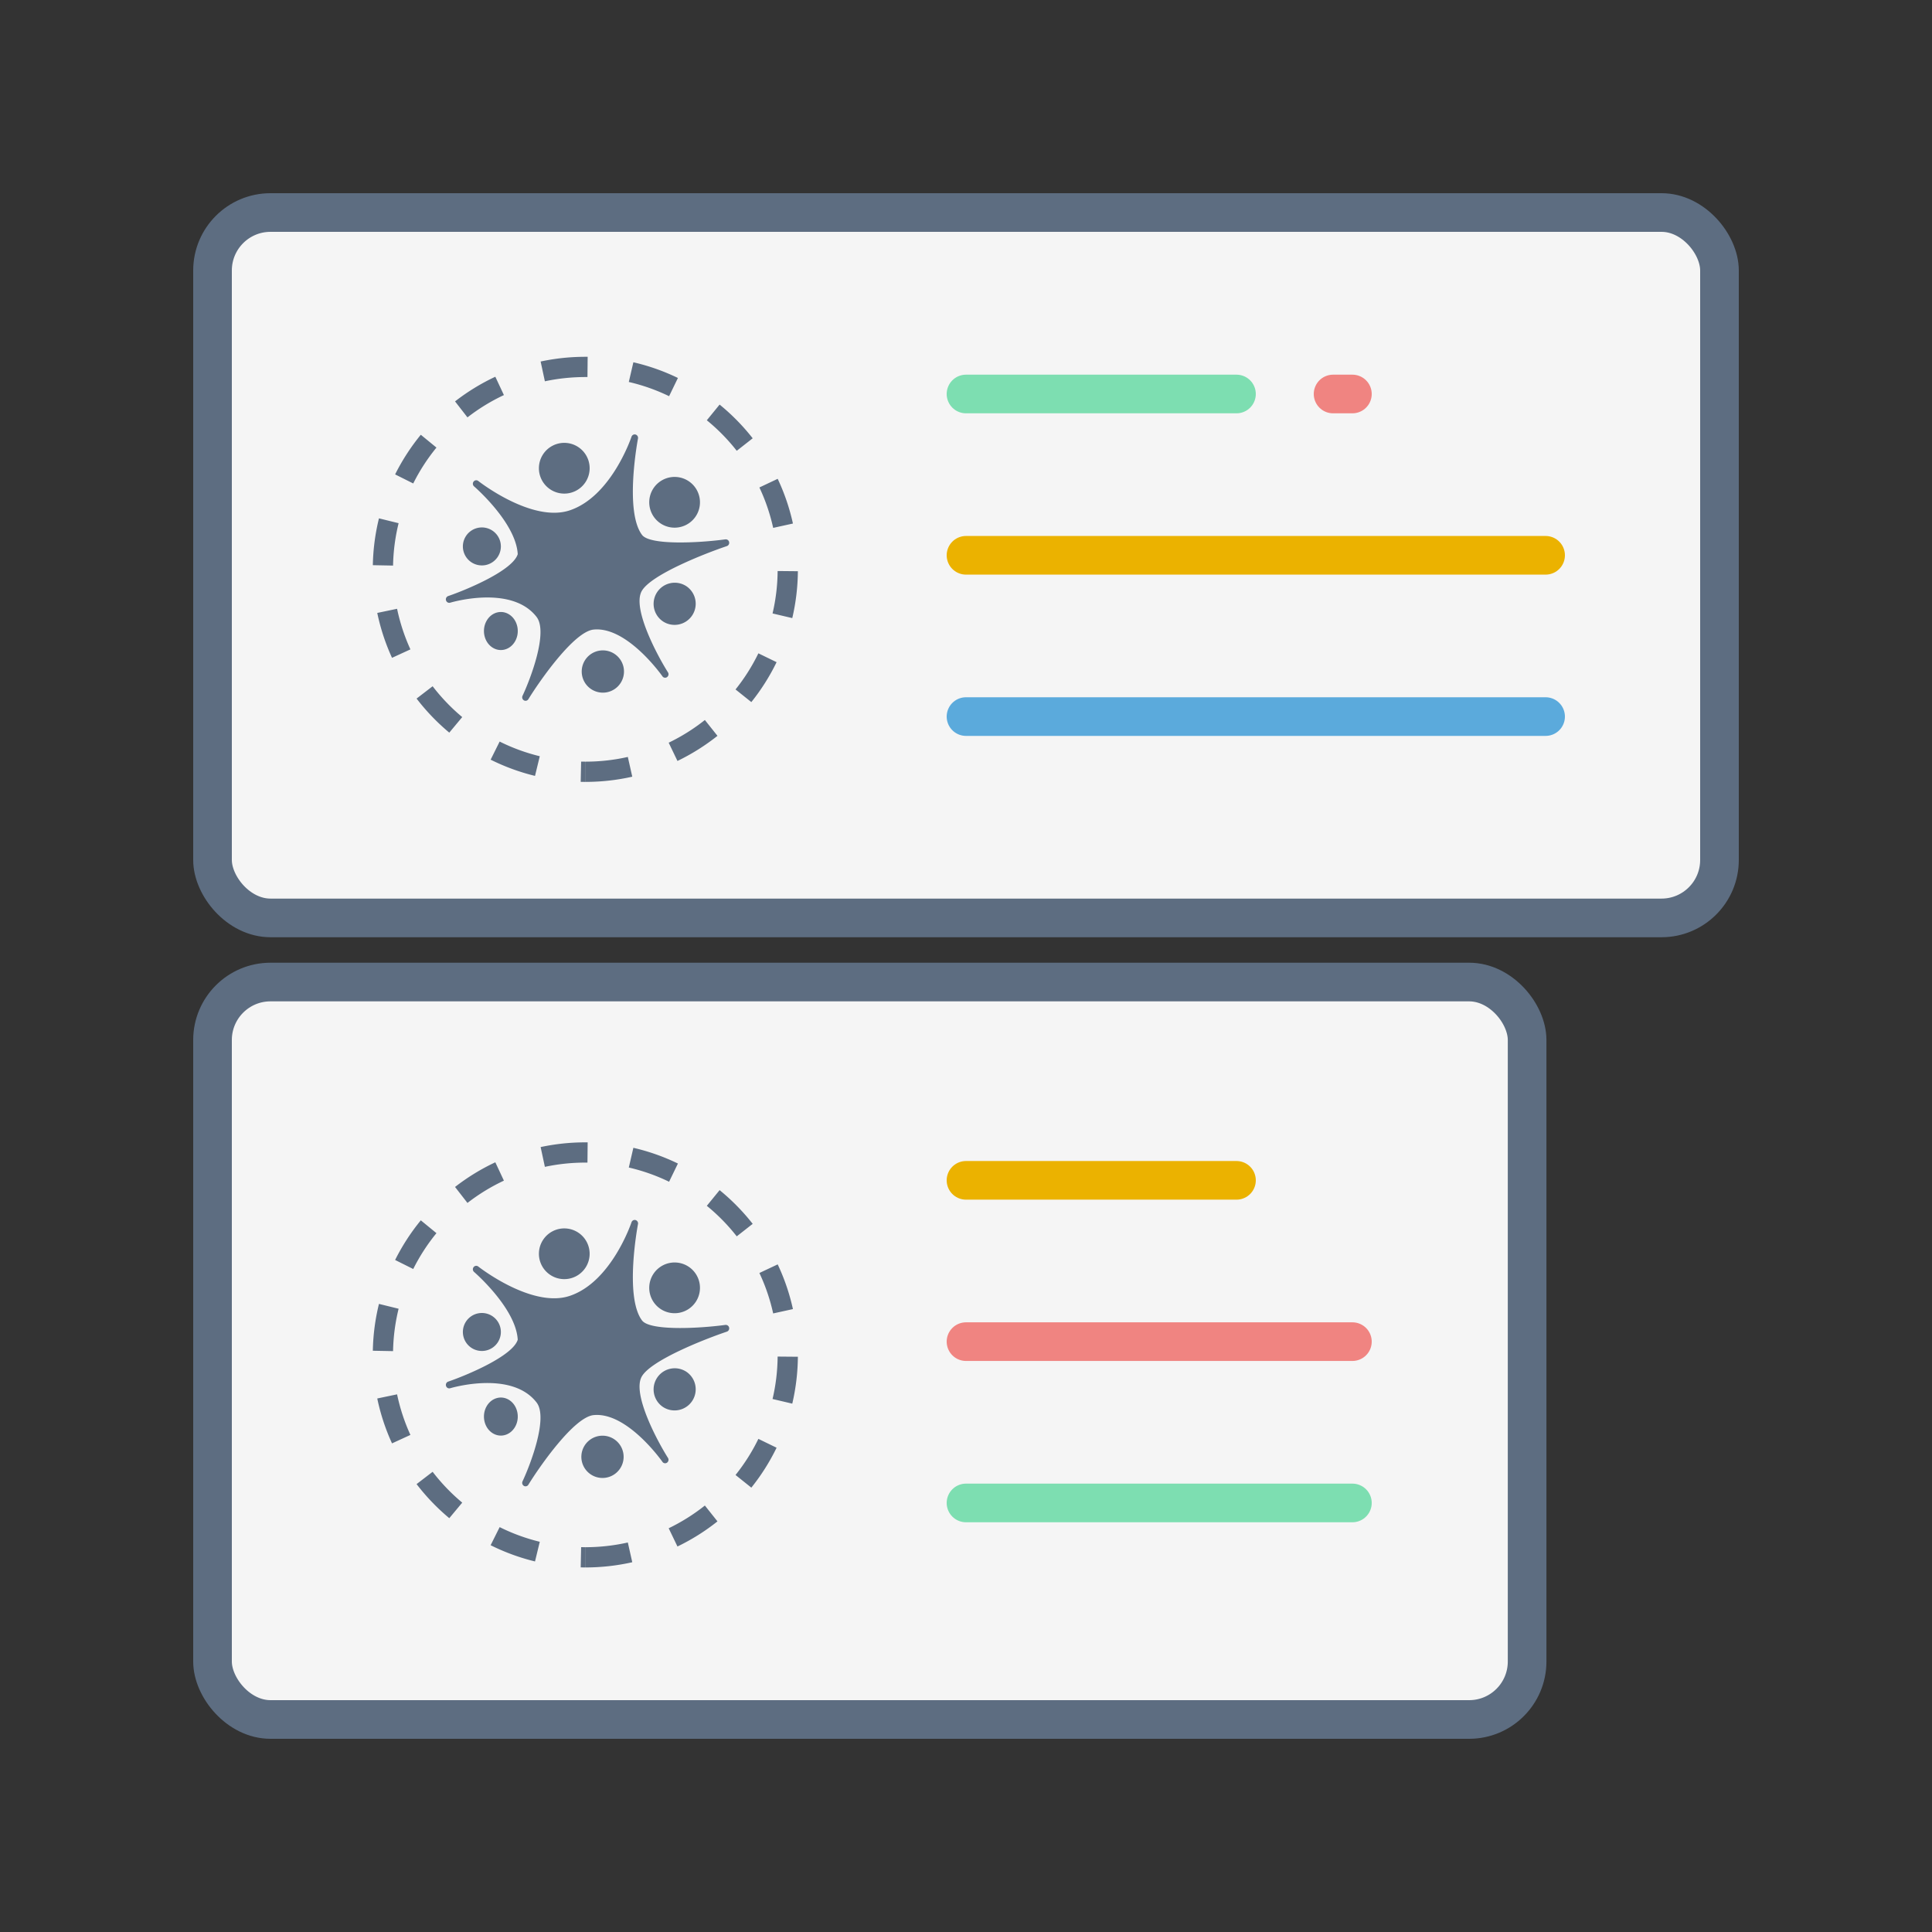
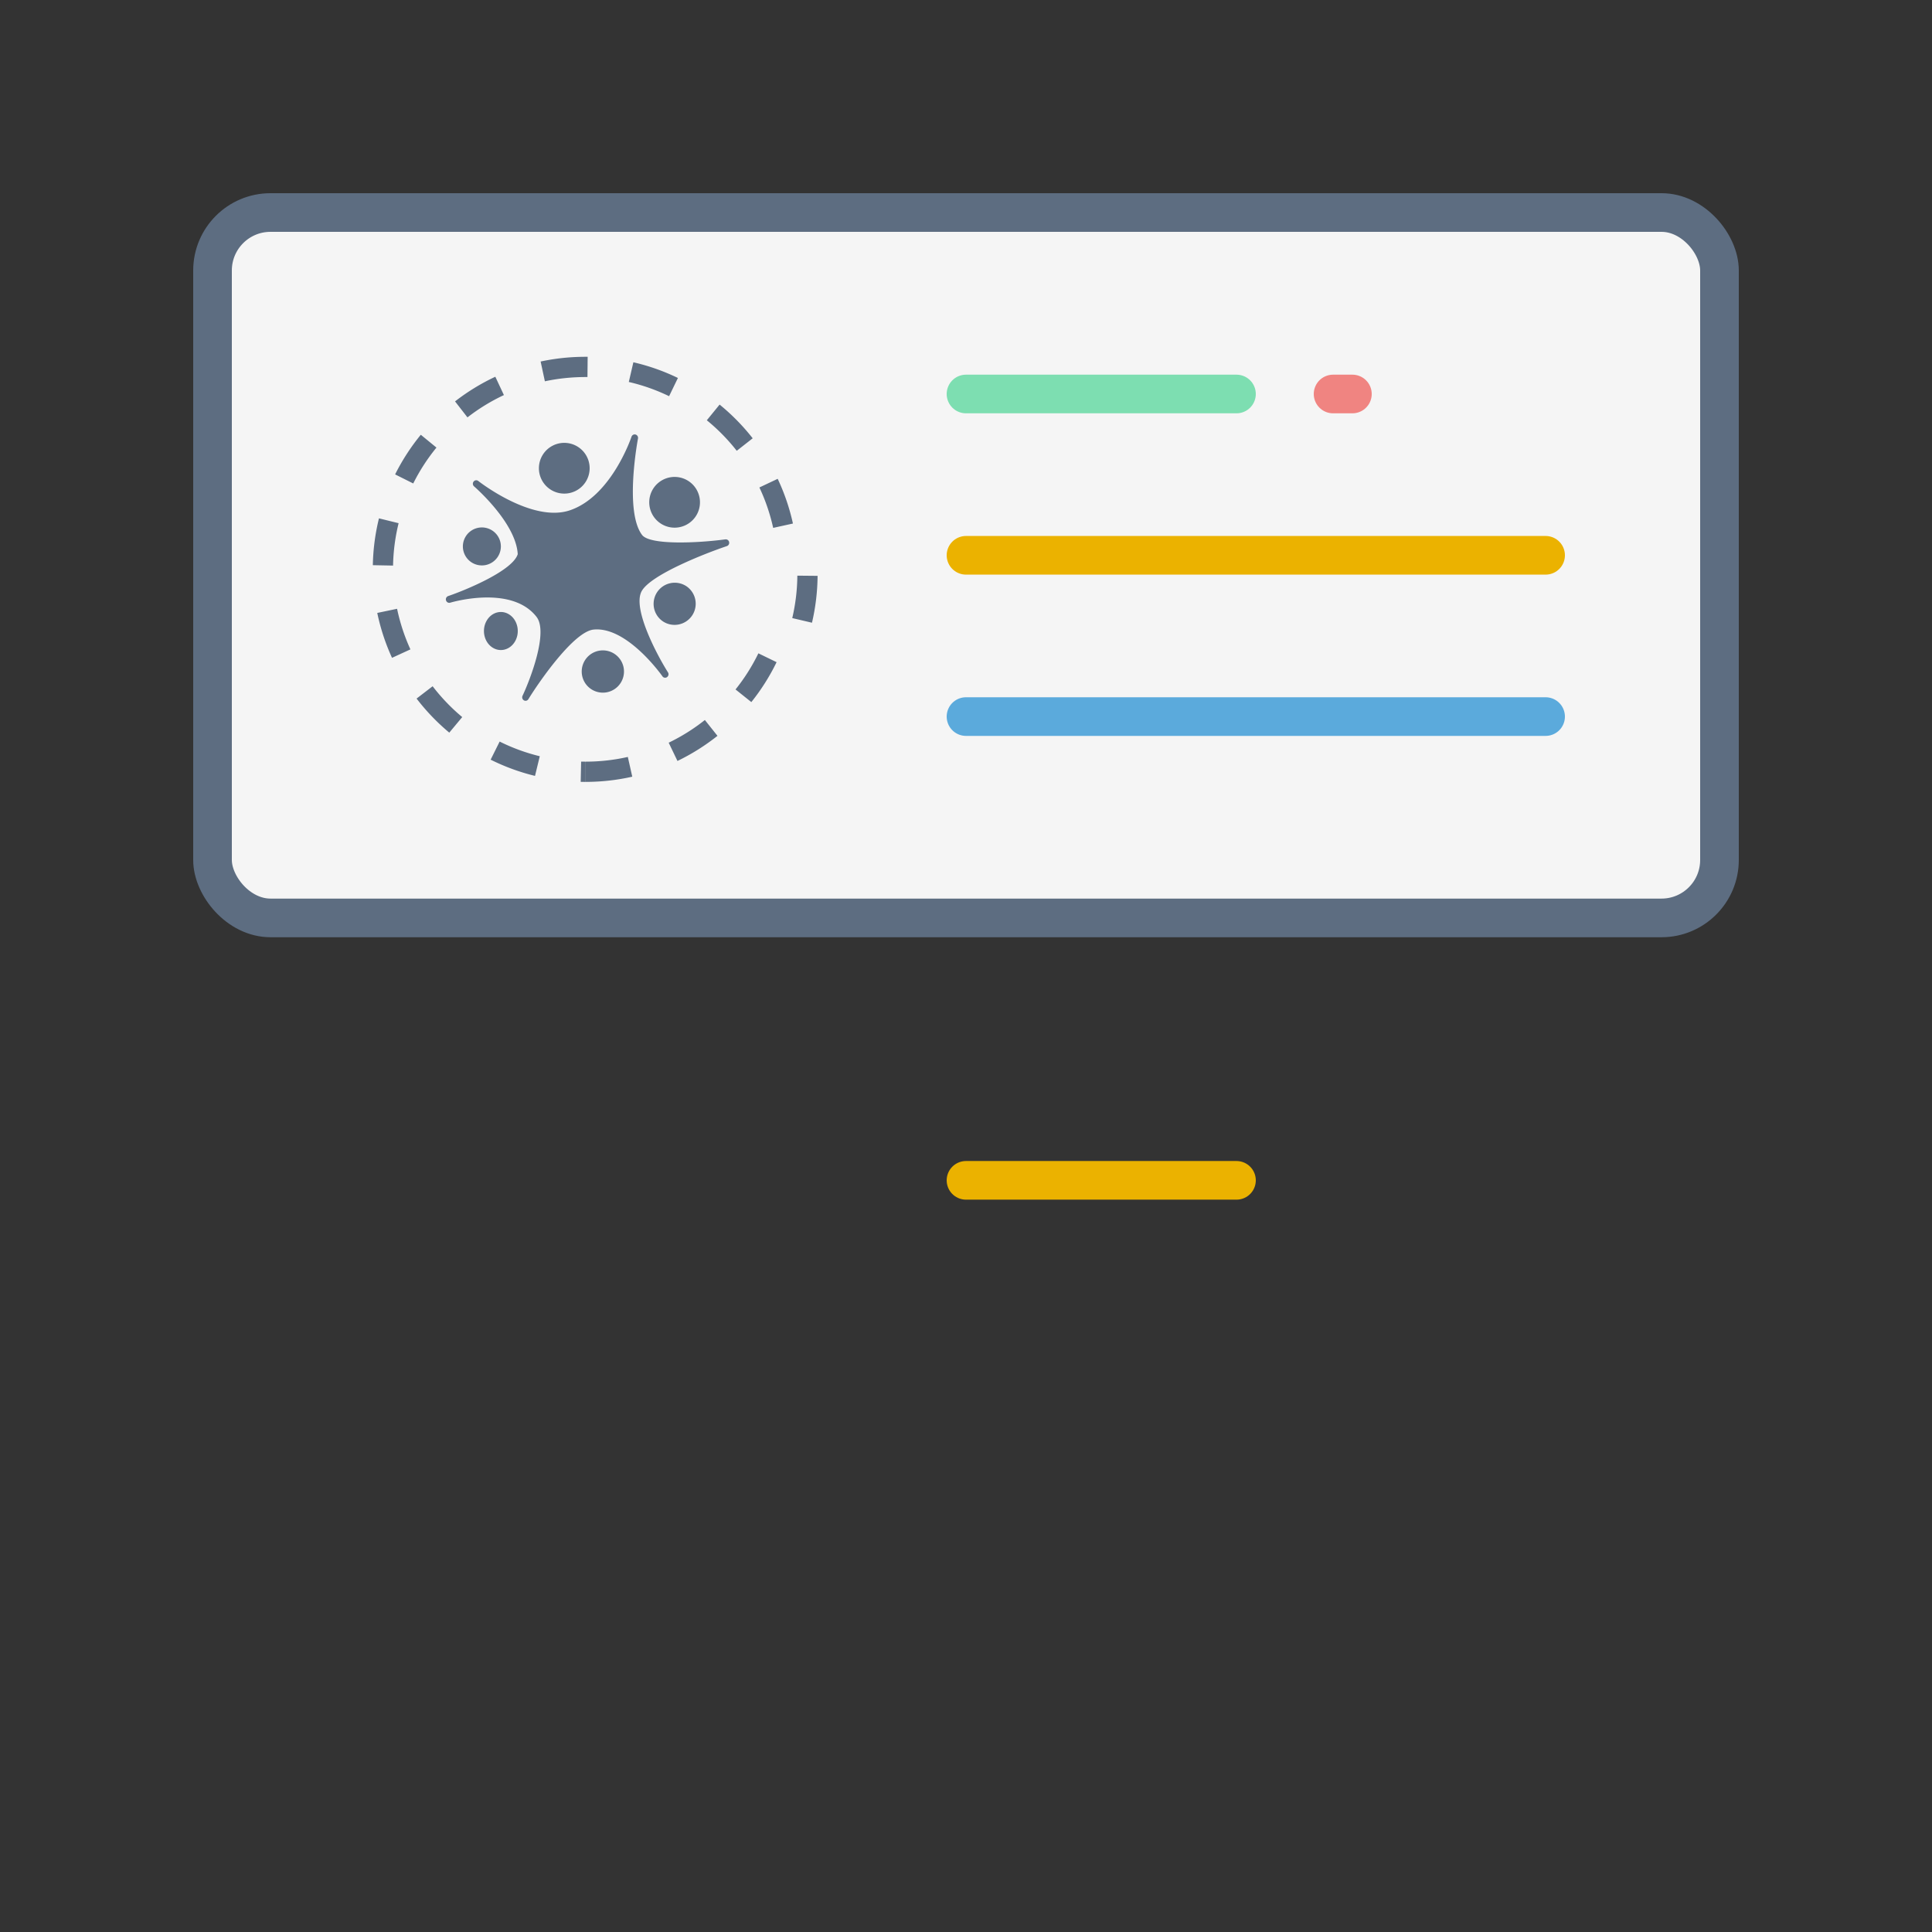
<svg xmlns="http://www.w3.org/2000/svg" width="100" height="100" viewBox="0 0 100 100">
  <rect x="0" y="0" width="100" height="100" fill="#333333" stroke="none" />
  <title>design-categories-banner-ad-design</title>
  <g fill="none" fill-rule="evenodd">
    <g transform="translate(11 11)">
      <rect stroke="#5D6D81" stroke-width="2" fill="#F5F5F5" width="78" height="36.511" rx="3" />
-       <path d="M19.297 29.47v-1.047c.747 0 1.483-.082 2.199-.244l.23 1.022c-.79.179-1.604.27-2.429.27zm4.768-1.084l-.454-.944a9.959 9.959 0 0 0 1.873-1.175l.652.82c-.64.508-1.334.944-2.07 1.3zm3.824-3.046l-.818-.654a9.96 9.96 0 0 0 1.183-1.87l.942.458a11.008 11.008 0 0 1-1.307 2.066zm2.118-4.348l-1.02-.24a9.926 9.926 0 0 0 .263-2.196l1.048.01a11.025 11.025 0 0 1-.29 2.426zm.035-4.894l-1.023.225a9.876 9.876 0 0 0-.713-2.092l.947-.447c.348.738.613 1.513.789 2.314zm-2.083-4.412l-.825.647a10.016 10.016 0 0 0-1.549-1.58l.662-.812a11.064 11.064 0 0 1 1.712 1.745zm-3.87-3.122l-.457.943a9.877 9.877 0 0 0-2.085-.736l.236-1.02c.799.184 1.572.457 2.306.813zm-4.672-1.095l-.01 1.047H19.3c-.713 0-1.414.074-2.097.22l-.22-1.024a11.05 11.05 0 0 1 2.317-.244h.117zM14.638 8.5l.444.949a9.954 9.954 0 0 0-1.886 1.155l-.643-.828c.645-.501 1.344-.93 2.085-1.276zm-3.857 3.003l.81.664a9.965 9.965 0 0 0-1.202 1.857l-.938-.469c.366-.731.812-1.42 1.33-2.052zM8.615 15.83l1.017.25a9.965 9.965 0 0 0-.287 2.194l-1.047-.02a10.97 10.97 0 0 1 .317-2.424zm-.088 4.895l1.026-.214c.152.727.384 1.43.69 2.101l-.952.437a10.95 10.95 0 0 1-.764-2.324zm2.035 4.433l.831-.638c.45.587.964 1.123 1.532 1.596l-.67.805a11.064 11.064 0 0 1-1.693-1.763zm3.833 3.163l.467-.938a9.84 9.84 0 0 0 2.077.759l-.247 1.018a10.926 10.926 0 0 1-2.297-.84zm4.662 1.147l.022-1.048.214.003v1.048c-.079 0-.158-.001-.236-.003zm7.49-12.55a.175.175 0 0 1 .192.138.18.18 0 0 1-.116.21c-1.072.359-3.953 1.478-4.414 2.34-.484.903.821 3.335 1.365 4.195a.183.183 0 0 1-.048.246.17.17 0 0 1-.24-.043c-.017-.026-1.826-2.595-3.563-2.417-1.011.103-2.778 2.635-3.374 3.602a.173.173 0 0 1-.147.084.169.169 0 0 1-.084-.023.183.183 0 0 1-.072-.235c.408-.867 1.336-3.29.729-4.08-1.3-1.69-4.44-.75-4.472-.74a.173.173 0 0 1-.216-.118.18.18 0 0 1 .111-.225c.92-.314 3.337-1.312 3.6-2.169-.093-1.633-2.237-3.488-2.26-3.507a.183.183 0 0 1-.024-.25.17.17 0 0 1 .242-.03c.028.022 2.773 2.172 4.73 1.521 2.16-.719 3.19-3.78 3.2-3.81.03-.09.122-.14.21-.116a.18.18 0 0 1 .126.208c-.007.037-.713 3.76.21 4.988.402.535 2.86.425 4.315.23zm-1.934-3.033a1.313 1.313 0 1 1-1.43 2.202 1.313 1.313 0 0 1 1.43-2.202zm-10.137 2.573a.982.982 0 0 1 .289 1.362.983.983 0 1 1-.289-1.362zm.925 4.378c.405.295.521.905.258 1.361-.264.457-.805.586-1.211.29s-.52-.905-.258-1.361c.264-.457.805-.587 1.211-.29zm5.371 1.987a1.094 1.094 0 1 1-1.19 1.835 1.094 1.094 0 0 1 1.19-1.835zm3.722-3.502a1.094 1.094 0 1 1-1.191 1.835 1.094 1.094 0 0 1 1.19-1.835zm-5.572-7.187a1.312 1.312 0 1 1-1.43 2.203 1.312 1.312 0 1 1 1.43-2.203z" fill="#5D6D81" fill-rule="nonzero" />
+       <path d="M19.297 29.47v-1.047c.747 0 1.483-.082 2.199-.244l.23 1.022c-.79.179-1.604.27-2.429.27zm4.768-1.084l-.454-.944a9.959 9.959 0 0 0 1.873-1.175l.652.82c-.64.508-1.334.944-2.07 1.3zm3.824-3.046l-.818-.654a9.96 9.96 0 0 0 1.183-1.87l.942.458a11.008 11.008 0 0 1-1.307 2.066zm2.118-4.348a9.926 9.926 0 0 0 .263-2.196l1.048.01a11.025 11.025 0 0 1-.29 2.426zm.035-4.894l-1.023.225a9.876 9.876 0 0 0-.713-2.092l.947-.447c.348.738.613 1.513.789 2.314zm-2.083-4.412l-.825.647a10.016 10.016 0 0 0-1.549-1.58l.662-.812a11.064 11.064 0 0 1 1.712 1.745zm-3.87-3.122l-.457.943a9.877 9.877 0 0 0-2.085-.736l.236-1.02c.799.184 1.572.457 2.306.813zm-4.672-1.095l-.01 1.047H19.3c-.713 0-1.414.074-2.097.22l-.22-1.024a11.05 11.05 0 0 1 2.317-.244h.117zM14.638 8.5l.444.949a9.954 9.954 0 0 0-1.886 1.155l-.643-.828c.645-.501 1.344-.93 2.085-1.276zm-3.857 3.003l.81.664a9.965 9.965 0 0 0-1.202 1.857l-.938-.469c.366-.731.812-1.42 1.33-2.052zM8.615 15.83l1.017.25a9.965 9.965 0 0 0-.287 2.194l-1.047-.02a10.97 10.97 0 0 1 .317-2.424zm-.088 4.895l1.026-.214c.152.727.384 1.43.69 2.101l-.952.437a10.95 10.95 0 0 1-.764-2.324zm2.035 4.433l.831-.638c.45.587.964 1.123 1.532 1.596l-.67.805a11.064 11.064 0 0 1-1.693-1.763zm3.833 3.163l.467-.938a9.84 9.84 0 0 0 2.077.759l-.247 1.018a10.926 10.926 0 0 1-2.297-.84zm4.662 1.147l.022-1.048.214.003v1.048c-.079 0-.158-.001-.236-.003zm7.49-12.55a.175.175 0 0 1 .192.138.18.18 0 0 1-.116.21c-1.072.359-3.953 1.478-4.414 2.34-.484.903.821 3.335 1.365 4.195a.183.183 0 0 1-.048.246.17.17 0 0 1-.24-.043c-.017-.026-1.826-2.595-3.563-2.417-1.011.103-2.778 2.635-3.374 3.602a.173.173 0 0 1-.147.084.169.169 0 0 1-.084-.023.183.183 0 0 1-.072-.235c.408-.867 1.336-3.29.729-4.08-1.3-1.69-4.44-.75-4.472-.74a.173.173 0 0 1-.216-.118.18.18 0 0 1 .111-.225c.92-.314 3.337-1.312 3.6-2.169-.093-1.633-2.237-3.488-2.26-3.507a.183.183 0 0 1-.024-.25.17.17 0 0 1 .242-.03c.028.022 2.773 2.172 4.73 1.521 2.16-.719 3.19-3.78 3.2-3.81.03-.09.122-.14.21-.116a.18.18 0 0 1 .126.208c-.007.037-.713 3.76.21 4.988.402.535 2.86.425 4.315.23zm-1.934-3.033a1.313 1.313 0 1 1-1.43 2.202 1.313 1.313 0 0 1 1.43-2.202zm-10.137 2.573a.982.982 0 0 1 .289 1.362.983.983 0 1 1-.289-1.362zm.925 4.378c.405.295.521.905.258 1.361-.264.457-.805.586-1.211.29s-.52-.905-.258-1.361c.264-.457.805-.587 1.211-.29zm5.371 1.987a1.094 1.094 0 1 1-1.19 1.835 1.094 1.094 0 0 1 1.19-1.835zm3.722-3.502a1.094 1.094 0 1 1-1.191 1.835 1.094 1.094 0 0 1 1.19-1.835zm-5.572-7.187a1.312 1.312 0 1 1-1.43 2.203 1.312 1.312 0 1 1 1.43-2.203z" fill="#5D6D81" fill-rule="nonzero" />
      <path d="M39 9.393h14" stroke="#7DDEB1" stroke-width="2" stroke-linecap="round" />
      <path d="M58 9.393h1" stroke="#F08481" stroke-width="2" stroke-linecap="round" />
      <path d="M39 17.742h30" stroke="#EBB200" stroke-width="2" stroke-linecap="round" />
      <path d="M39 26.09h30" stroke="#5BAADC" stroke-width="2" stroke-linecap="round" />
    </g>
    <g transform="translate(11 50.83)">
-       <rect stroke="#5D6D81" stroke-width="2" fill="#F5F5F5" width="68.043" height="38.17" rx="3" />
-       <path d="M19.297 30.3v-1.047c.747 0 1.483-.083 2.199-.244l.23 1.022c-.79.178-1.604.27-2.429.27zm4.768-1.084l-.454-.944a9.959 9.959 0 0 0 1.873-1.176l.652.82c-.64.51-1.334.945-2.07 1.3zm3.824-3.046l-.818-.655a9.96 9.96 0 0 0 1.183-1.869l.942.458a11.008 11.008 0 0 1-1.307 2.066zm2.118-4.348l-1.02-.24c.168-.714.257-1.45.263-2.196l1.048.009a11.025 11.025 0 0 1-.29 2.427zm.035-4.894l-1.023.225a9.876 9.876 0 0 0-.713-2.093l.947-.446c.348.737.613 1.513.789 2.314zm-2.083-4.412l-.825.647a10.016 10.016 0 0 0-1.549-1.58l.662-.812a11.064 11.064 0 0 1 1.712 1.745zm-3.87-3.122l-.457.943a9.877 9.877 0 0 0-2.085-.736l.236-1.021c.799.185 1.572.458 2.306.814zm-4.672-1.095l-.01 1.047H19.3c-.713 0-1.414.074-2.097.22l-.22-1.024a11.05 11.05 0 0 1 2.317-.244h.117zM14.638 9.33l.444.95a9.954 9.954 0 0 0-1.886 1.154l-.643-.827c.645-.501 1.344-.93 2.085-1.277zm-3.857 3.004l.81.664a9.965 9.965 0 0 0-1.202 1.856l-.938-.468c.366-.731.812-1.42 1.33-2.052zM8.615 16.66l1.017.25a9.965 9.965 0 0 0-.287 2.194l-1.047-.02a10.97 10.97 0 0 1 .317-2.424zm-.088 4.895l1.026-.214c.152.727.384 1.43.69 2.1l-.952.438a10.95 10.95 0 0 1-.764-2.324zm2.035 4.432l.831-.637c.45.587.964 1.122 1.532 1.596l-.67.805a11.064 11.064 0 0 1-1.693-1.764zm3.833 3.163l.467-.937c.66.329 1.357.584 2.077.759l-.247 1.018a10.926 10.926 0 0 1-2.297-.84zm4.662 1.148l.022-1.048.214.003V30.3c-.079 0-.158 0-.236-.002zm7.49-12.55a.175.175 0 0 1 .192.138.18.18 0 0 1-.116.21c-1.072.359-3.953 1.478-4.414 2.339-.484.904.821 3.335 1.365 4.196a.183.183 0 0 1-.048.246.17.17 0 0 1-.24-.044c-.017-.026-1.826-2.595-3.563-2.417-1.011.103-2.778 2.636-3.374 3.603a.173.173 0 0 1-.147.083.169.169 0 0 1-.084-.022.183.183 0 0 1-.072-.236c.408-.866 1.336-3.289.729-4.079-1.3-1.69-4.44-.75-4.472-.74a.173.173 0 0 1-.216-.119.18.18 0 0 1 .111-.224c.92-.315 3.337-1.312 3.6-2.169-.093-1.633-2.237-3.488-2.26-3.507a.183.183 0 0 1-.024-.25.17.17 0 0 1 .242-.03c.028.022 2.773 2.172 4.73 1.52 2.16-.718 3.19-3.78 3.2-3.81.03-.09.122-.14.21-.116a.18.18 0 0 1 .126.209c-.007.037-.713 3.76.21 4.988.402.535 2.86.425 4.315.23zm-1.934-3.033a1.313 1.313 0 1 1-1.43 2.202 1.313 1.313 0 0 1 1.43-2.202zm-10.137 2.573a.982.982 0 0 1 .289 1.362.983.983 0 1 1-.289-1.362zm.925 4.377c.405.296.521.906.258 1.362-.264.457-.805.586-1.211.29s-.52-.906-.258-1.362c.264-.456.805-.586 1.211-.29zm5.371 1.987a1.094 1.094 0 1 1-1.19 1.836 1.094 1.094 0 0 1 1.19-1.836zm3.722-3.501a1.094 1.094 0 1 1-1.191 1.835 1.094 1.094 0 0 1 1.19-1.835zm-5.572-7.187a1.312 1.312 0 1 1-1.43 2.202 1.312 1.312 0 1 1 1.43-2.202z" fill="#5D6D81" fill-rule="nonzero" />
      <path d="M39 10.264h14" stroke="#EBB200" stroke-width="2" stroke-linecap="round" />
-       <path d="M39 18.613h20" stroke="#F08481" stroke-width="2" stroke-linecap="round" />
-       <path d="M39 26.962h20" stroke="#7DDEB1" stroke-width="2" stroke-linecap="round" />
    </g>
  </g>
</svg>